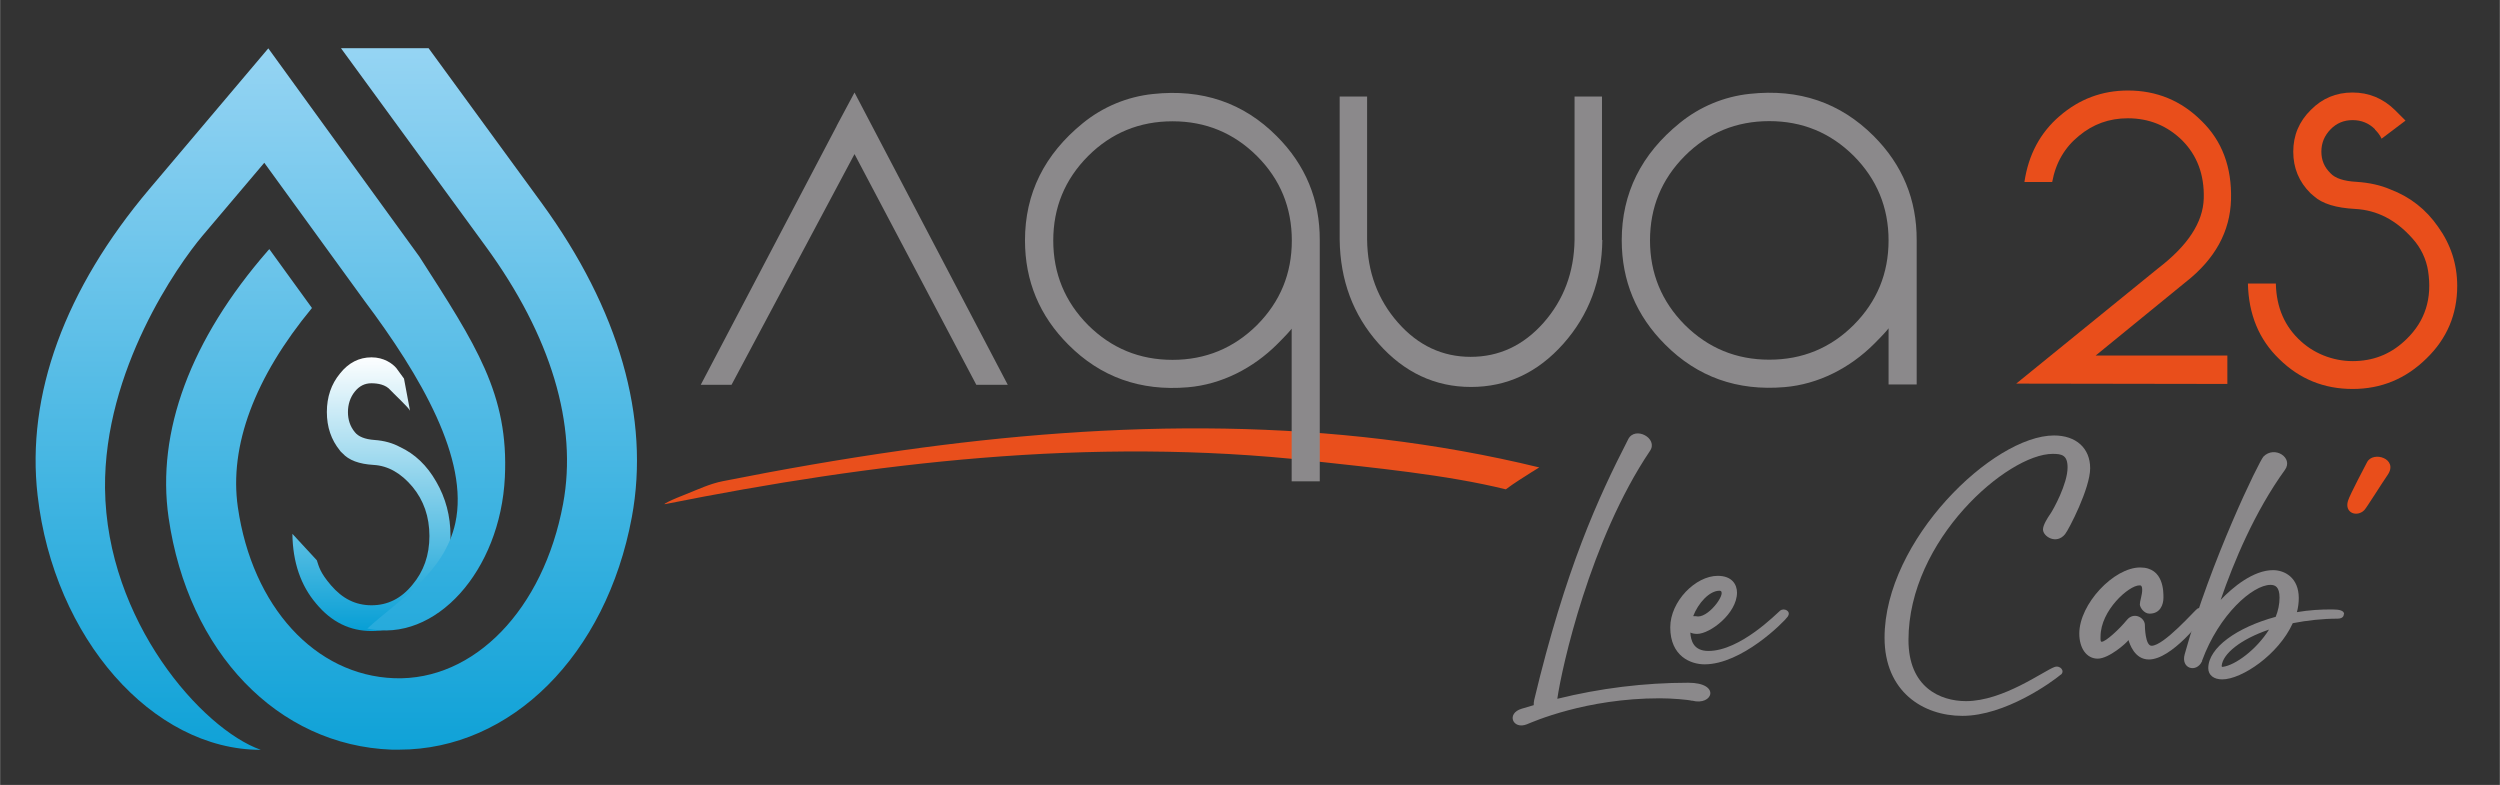
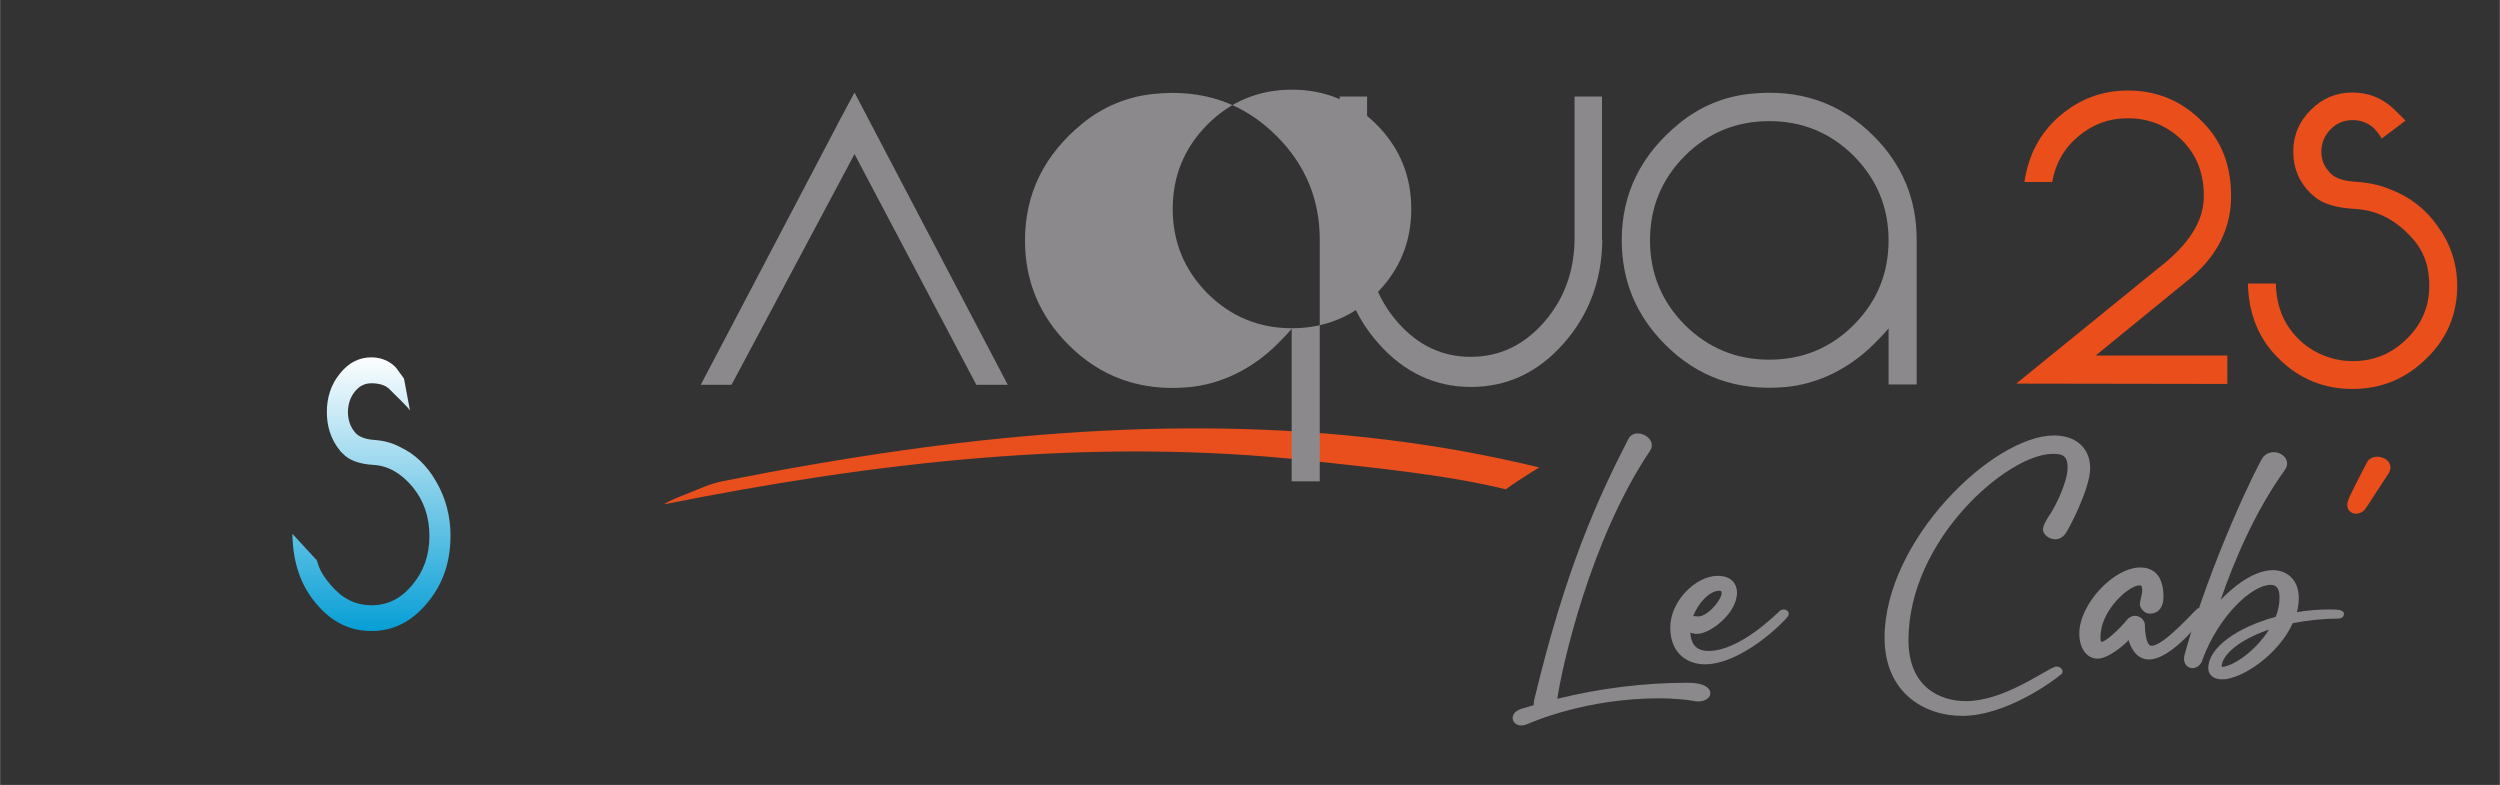
<svg xmlns="http://www.w3.org/2000/svg" id="Calque_1" width="52.71mm" height="16.55mm" viewBox="0 0 149.42 46.92">
  <rect x="0" y="0" width="149.42" height="46.92" fill="#333333" stroke="none" />
  <defs>
    <linearGradient id="Dégradé_sans_nom_120" data-name="Dégradé sans nom 120" x1="22.21" y1="21.24" x2="22.21" y2="38.2" gradientUnits="userSpaceOnUse">
      <stop offset="0" stop-color="#fff" />
      <stop offset=".45" stop-color="#8ad1eb" />
      <stop offset="1" stop-color="#009cd4" />
    </linearGradient>
    <linearGradient id="Dégradé_sans_nom_115" data-name="Dégradé sans nom 115" x1="20.09" y1=".18" x2="20.09" y2="49.66" gradientUnits="userSpaceOnUse">
      <stop offset="0" stop-color="#9ed8f5" />
      <stop offset=".12" stop-color="#8bd0f1" />
      <stop offset="1" stop-color="#009cd4" />
    </linearGradient>
  </defs>
  <path d="M91.6,28.19c.13-.08.26-.17.4-.25-6.15-1.5-12.48-2.21-18.79-2.32-6.51-.11-12.99.41-19.35,1.31-3.58.51-7.13,1.13-10.65,1.83-.78.15-1.53.51-2.24.79-.35.14-.71.28-1.05.45-.03.02-.34.17-.15.13,6.21-1.24,12.51-2.24,18.9-2.76,6.52-.53,13.15-.55,19.73.18,3.6.4,8.05.82,11.6,1.7.52-.39,1.08-.73,1.61-1.07Z" fill="#e94f1c" />
  <g>
    <polygon points="60.23 23 58.35 23 51.07 9.21 43.72 23 41.88 23 50 7.54 50 7.53 51.07 5.53 52.07 7.44 60.23 23" fill="#8b898b" />
-     <path d="M77.22,19.62c-.08.12-.36.43-.87.94-1.44,1.44-3.33,2.42-5.36,2.59-2.83.24-5.21-.61-7.14-2.55-1.72-1.72-2.59-3.8-2.59-6.23,0-2.81,1.16-5.14,3.46-7.01,1.19-.97,2.65-1.58,4.18-1.74,2.95-.32,5.42.52,7.41,2.52,1.72,1.72,2.58,3.8,2.57,6.23v14.4h-1.68v-9.15ZM70.08,21.51c1.97,0,3.66-.7,5.05-2.08,1.39-1.4,2.08-3.08,2.08-5.05s-.69-3.66-2.08-5.05c-1.4-1.39-3.08-2.08-5.05-2.08s-3.66.69-5.05,2.08c-1.39,1.4-2.08,3.08-2.08,5.05s.7,3.66,2.08,5.05c1.4,1.39,3.08,2.08,5.05,2.08" fill="#8b898b" />
+     <path d="M77.22,19.62c-.08.12-.36.43-.87.94-1.44,1.44-3.33,2.42-5.36,2.59-2.83.24-5.21-.61-7.14-2.55-1.72-1.72-2.59-3.8-2.59-6.23,0-2.81,1.16-5.14,3.46-7.01,1.19-.97,2.65-1.58,4.18-1.74,2.95-.32,5.42.52,7.41,2.52,1.72,1.72,2.58,3.8,2.57,6.23v14.4h-1.68v-9.15Zc1.97,0,3.66-.7,5.05-2.08,1.39-1.4,2.08-3.08,2.08-5.05s-.69-3.66-2.08-5.05c-1.4-1.39-3.08-2.08-5.05-2.08s-3.66.69-5.05,2.08c-1.39,1.4-2.08,3.08-2.08,5.05s.7,3.66,2.08,5.05c1.4,1.39,3.08,2.08,5.05,2.08" fill="#8b898b" />
    <path d="M95.77,14.35c-.03,2.42-.81,4.49-2.33,6.2-1.53,1.72-3.37,2.58-5.52,2.58s-4-.87-5.53-2.6c-1.52-1.71-2.29-3.78-2.32-6.21V5.77h1.64v8.55c.02,1.94.64,3.6,1.85,4.97,1.2,1.36,2.65,2.04,4.34,2.04s3.14-.67,4.35-2.03c1.21-1.37,1.83-3.02,1.86-4.95V5.77h1.64v8.57Z" fill="#8b898b" />
    <path d="M112.89,19.61c-.08.12-.36.43-.87.94-1.44,1.44-3.33,2.42-5.36,2.59-2.83.24-5.21-.61-7.14-2.55-1.72-1.72-2.59-3.8-2.59-6.23,0-2.81,1.17-5.15,3.47-7.01,1.19-.97,2.65-1.58,4.18-1.74,2.94-.32,5.41.52,7.41,2.52,1.72,1.72,2.58,3.8,2.57,6.23v8.62h-1.68v-3.37ZM105.75,21.5c1.97,0,3.66-.69,5.05-2.08,1.39-1.4,2.08-3.08,2.08-5.05s-.7-3.66-2.08-5.05c-1.4-1.39-3.08-2.08-5.05-2.08s-3.66.69-5.05,2.08c-1.39,1.4-2.08,3.08-2.08,5.05s.7,3.66,2.08,5.05c1.4,1.39,3.08,2.08,5.05,2.08" fill="#8b898b" />
    <path d="M120.51,22.93l8.48-6.89c1.79-1.37,2.69-2.76,2.73-4.18s-.4-2.57-1.28-3.46c-.9-.89-1.99-1.33-3.26-1.33-1.11,0-2.08.35-2.92,1.05-.85.69-1.39,1.61-1.6,2.76h-1.66c.24-1.63.94-2.94,2.1-3.94,1.18-1.02,2.54-1.53,4.09-1.53,1.72,0,3.19.61,4.4,1.82,1.23,1.2,1.81,2.76,1.76,4.69-.05,1.92-.96,3.57-2.71,4.94l-5.38,4.39h7.87v1.7l-12.6-.02Z" fill="#e94e1b" />
    <path d="M141.96,7.73c-.37-.37-.82-.55-1.34-.55s-.96.18-1.32.55c-.36.37-.55.81-.55,1.33s.18.94.55,1.3c.28.3.8.47,1.56.51.76.05,1.43.2,2.01.45,1.19.45,2.14,1.2,2.86,2.24.76,1.06,1.14,2.24,1.14,3.53,0,1.7-.61,3.15-1.84,4.34-1.23,1.21-2.7,1.82-4.41,1.82s-3.17-.59-4.38-1.78c-1.22-1.17-1.84-2.68-1.88-4.52h1.67c.03,1.43.53,2.58,1.51,3.46.89.81,2.11,1.23,3.31,1.17,1.17-.05,2.16-.49,3-1.32,1.11-1.08,1.53-2.43,1.28-4.06-.11-.72-.44-1.4-.93-1.94-.99-1.12-2.13-1.7-3.42-1.77-1.15-.06-1.97-.31-2.47-.76-.1-.08-.17-.14-.2-.17-.7-.69-1.04-1.52-1.04-2.49,0-.98.35-1.81,1.05-2.5.68-.69,1.51-1.04,2.49-1.04s1.82.35,2.53,1.04l.64.64-1.43,1.08c-.09-.2-.23-.38-.4-.55" fill="#e94e1b" />
  </g>
  <g>
    <path d="M101.14,41.89c-.25-.07-1.23-.15-1.94-.15-4.41,0-7.59,1.41-7.93,1.55-.85.35-1.27-.65-.31-.93.17-.05.41-.12.71-.21,0-.11,0-.21.03-.32,1.88-7.85,3.8-12.03,5.62-15.58.41-.8,1.81-.05,1.3.7-3.58,5.31-5.28,12.98-5.54,14.82,2.55-.63,5.18-.96,7.83-.96,1.96,0,1.47,1.4.23,1.07Z" fill="#8b898b" />
    <path d="M106.86,36.85c-.27.37-2.77,2.86-4.98,2.86-.82,0-2.05-.48-2.05-2.21,0-1.55,1.51-3.08,2.84-3.08.86,0,1.15.53,1.15,1,0,1.25-1.61,2.47-2.38,2.47-.14,0-.28-.02-.41-.08.03.48.19,1.1,1.08,1.1,1.91,0,4.09-2.25,4.29-2.41.24-.19.67.04.46.34ZM101.2,36.83c.1,0,.2,0,.29.02.74,0,1.79-1.54,1.28-1.54-.6,0-1.27.74-1.57,1.52Z" fill="#8b898b" />
    <path d="M123.18,40.32c-.55.46-3.33,2.47-5.89,2.47-2.35,0-4.65-1.45-4.65-4.67,0-5.82,6.49-12.09,10.13-12.09,1.32,0,2.16.76,2.16,1.96s-1.28,3.67-1.5,3.94c-.52.64-1.32.14-1.32-.28,0-.25.24-.65.45-.95.15-.21,1.02-1.77,1.02-2.76,0-.74-.35-.81-.89-.81-2.69,0-8.62,5.13-8.62,11.13,0,2.82,1.89,3.65,3.44,3.65,2.22,0,4.65-1.81,5.29-2.04.34-.12.64.24.38.46Z" fill="#8b898b" />
    <path d="M131.8,36.75c-.16.28-2,2.67-3.36,2.67-.86,0-1.15-.94-1.22-1.16-.12.18-1.17,1.11-1.84,1.11s-1.1-.63-1.1-1.5c0-1.76,2.06-3.95,3.64-3.95,1.43,0,1.39,1.49,1.39,1.81,0,.41-.19.95-.83.95-.33,0-.58-.37-.58-.56s.14-.56.14-.86-.12-.27-.17-.27c-.62,0-2.32,1.49-2.32,3.06,0,.16-.02.31.07.31.23,0,1.04-.73,1.51-1.31.42-.5,1.06-.13,1.07.3,0,.11.02,1.25.4,1.25.74,0,2.6-2.14,2.74-2.22.25-.14.62.09.47.37Z" fill="#8b898b" />
    <path d="M140.09,36.72c0,.22-.24.26-.37.26-.9,0-1.8.1-2.68.27-.85,1.88-3.05,3.36-4.22,3.36-.48,0-.83-.24-.83-.67,0-1.22,1.71-2.44,4.03-3.07.15-.37.23-.76.23-1.15,0-.64-.26-.76-.54-.76-1.06,0-3.08,1.77-4.09,4.53,0,.01,0,.02,0,.03,0,0,0,.02-.01.02-.33.69-1.27.44-1.03-.43,1.56-5.63,4.46-11.56,4.71-11.82.66-.67,1.81.07,1.28.8-1.8,2.49-3.05,5.48-3.84,7.77.71-.75,1.95-1.78,3.13-1.78.7,0,1.54.45,1.54,1.67,0,.28-.04.57-.11.84.71-.12,1.43-.17,2.15-.16.37,0,.67.06.67.28ZM135.63,37.63c-1.71.58-2.78,1.45-2.84,2.18,0,.02,0,.03.02.04.01.01.03.02.05.01.73-.09,2.01-1.02,2.77-2.24Z" fill="#8b898b" />
    <path d="M142.71,28.39c-.34.49-1.28,2-1.4,2.11-.44.43-1.19.16-.97-.56.11-.37,1.05-2.13,1.14-2.31.36-.7,1.9-.21,1.23.76Z" fill="#e94e1b" />
  </g>
  <g>
    <path d="M20.32,22.32c-.53.64-.79,1.41-.79,2.31,0,.9.26,1.66.78,2.3.02.04.07.09.15.16.38.42,1,.65,1.86.7.87.05,1.64.49,2.33,1.31.67.81,1.01,1.79,1.01,2.94s-.34,2.11-1.02,2.92c-.67.82-1.48,1.22-2.44,1.22s-1.74-.4-2.42-1.19-.73-1.15-.85-1.5l-1.46-1.58c.02,1.7.5,3.09,1.42,4.17.91,1.1,2.02,1.64,3.31,1.64s2.41-.56,3.33-1.68c.93-1.1,1.39-2.44,1.39-4.01,0-1.19-.29-2.27-.86-3.25-.55-.96-1.27-1.65-2.16-2.06-.44-.24-.95-.38-1.52-.42-.57-.04-.97-.2-1.18-.47-.28-.34-.41-.74-.41-1.2s.14-.89.41-1.22c.27-.34.6-.5.99-.5s.86.08,1.14.41c.13.15,1.1,1.05,1.17,1.23l-.36-1.92-.46-.63c-.23-.27-.74-.64-1.48-.64s-1.37.32-1.88.96" fill="url(#Dégradé_sans_nom_120)" />
-     <path d="M8.92,11.3C3.86,17.29,1.55,23.62,2.24,29.61c.97,8.53,6.87,15.22,13.34,15.21-3.51-1.24-9.22-7.7-9.31-15.63-.07-7.07,4.36-13.36,5.82-15.09l3.7-4.37,5.93,8.17.02.03c3.45,4.59,6.29,9.54,5.47,13.33-.66,3.02-3.45,4.65-5.26,6.31,4.08.89,7.95-3.46,8.22-9.04.24-4.96-1.72-7.91-5.11-13.19L16.03,2.89l-7.11,8.41ZM20.38,2.89l8.64,11.83c3.91,5.35,5.51,10.68,4.63,15.4-1.17,6.31-5.32,10.59-10.09,10.42-4.73-.17-8.49-4.28-9.35-10.22-.53-3.67,1.01-7.77,4.43-11.91l-2.55-3.52-.09.1c-4.62,5.3-6.67,10.82-5.93,15.95,1.16,8.05,6.52,13.62,13.34,13.87.15,0,.29,0,.44,0,6.69,0,12.38-5.65,13.91-13.9,1.1-5.93-.76-12.41-5.38-18.76l-6.77-9.27h-5.22Z" fill="url(#Dégradé_sans_nom_115)" />
  </g>
</svg>